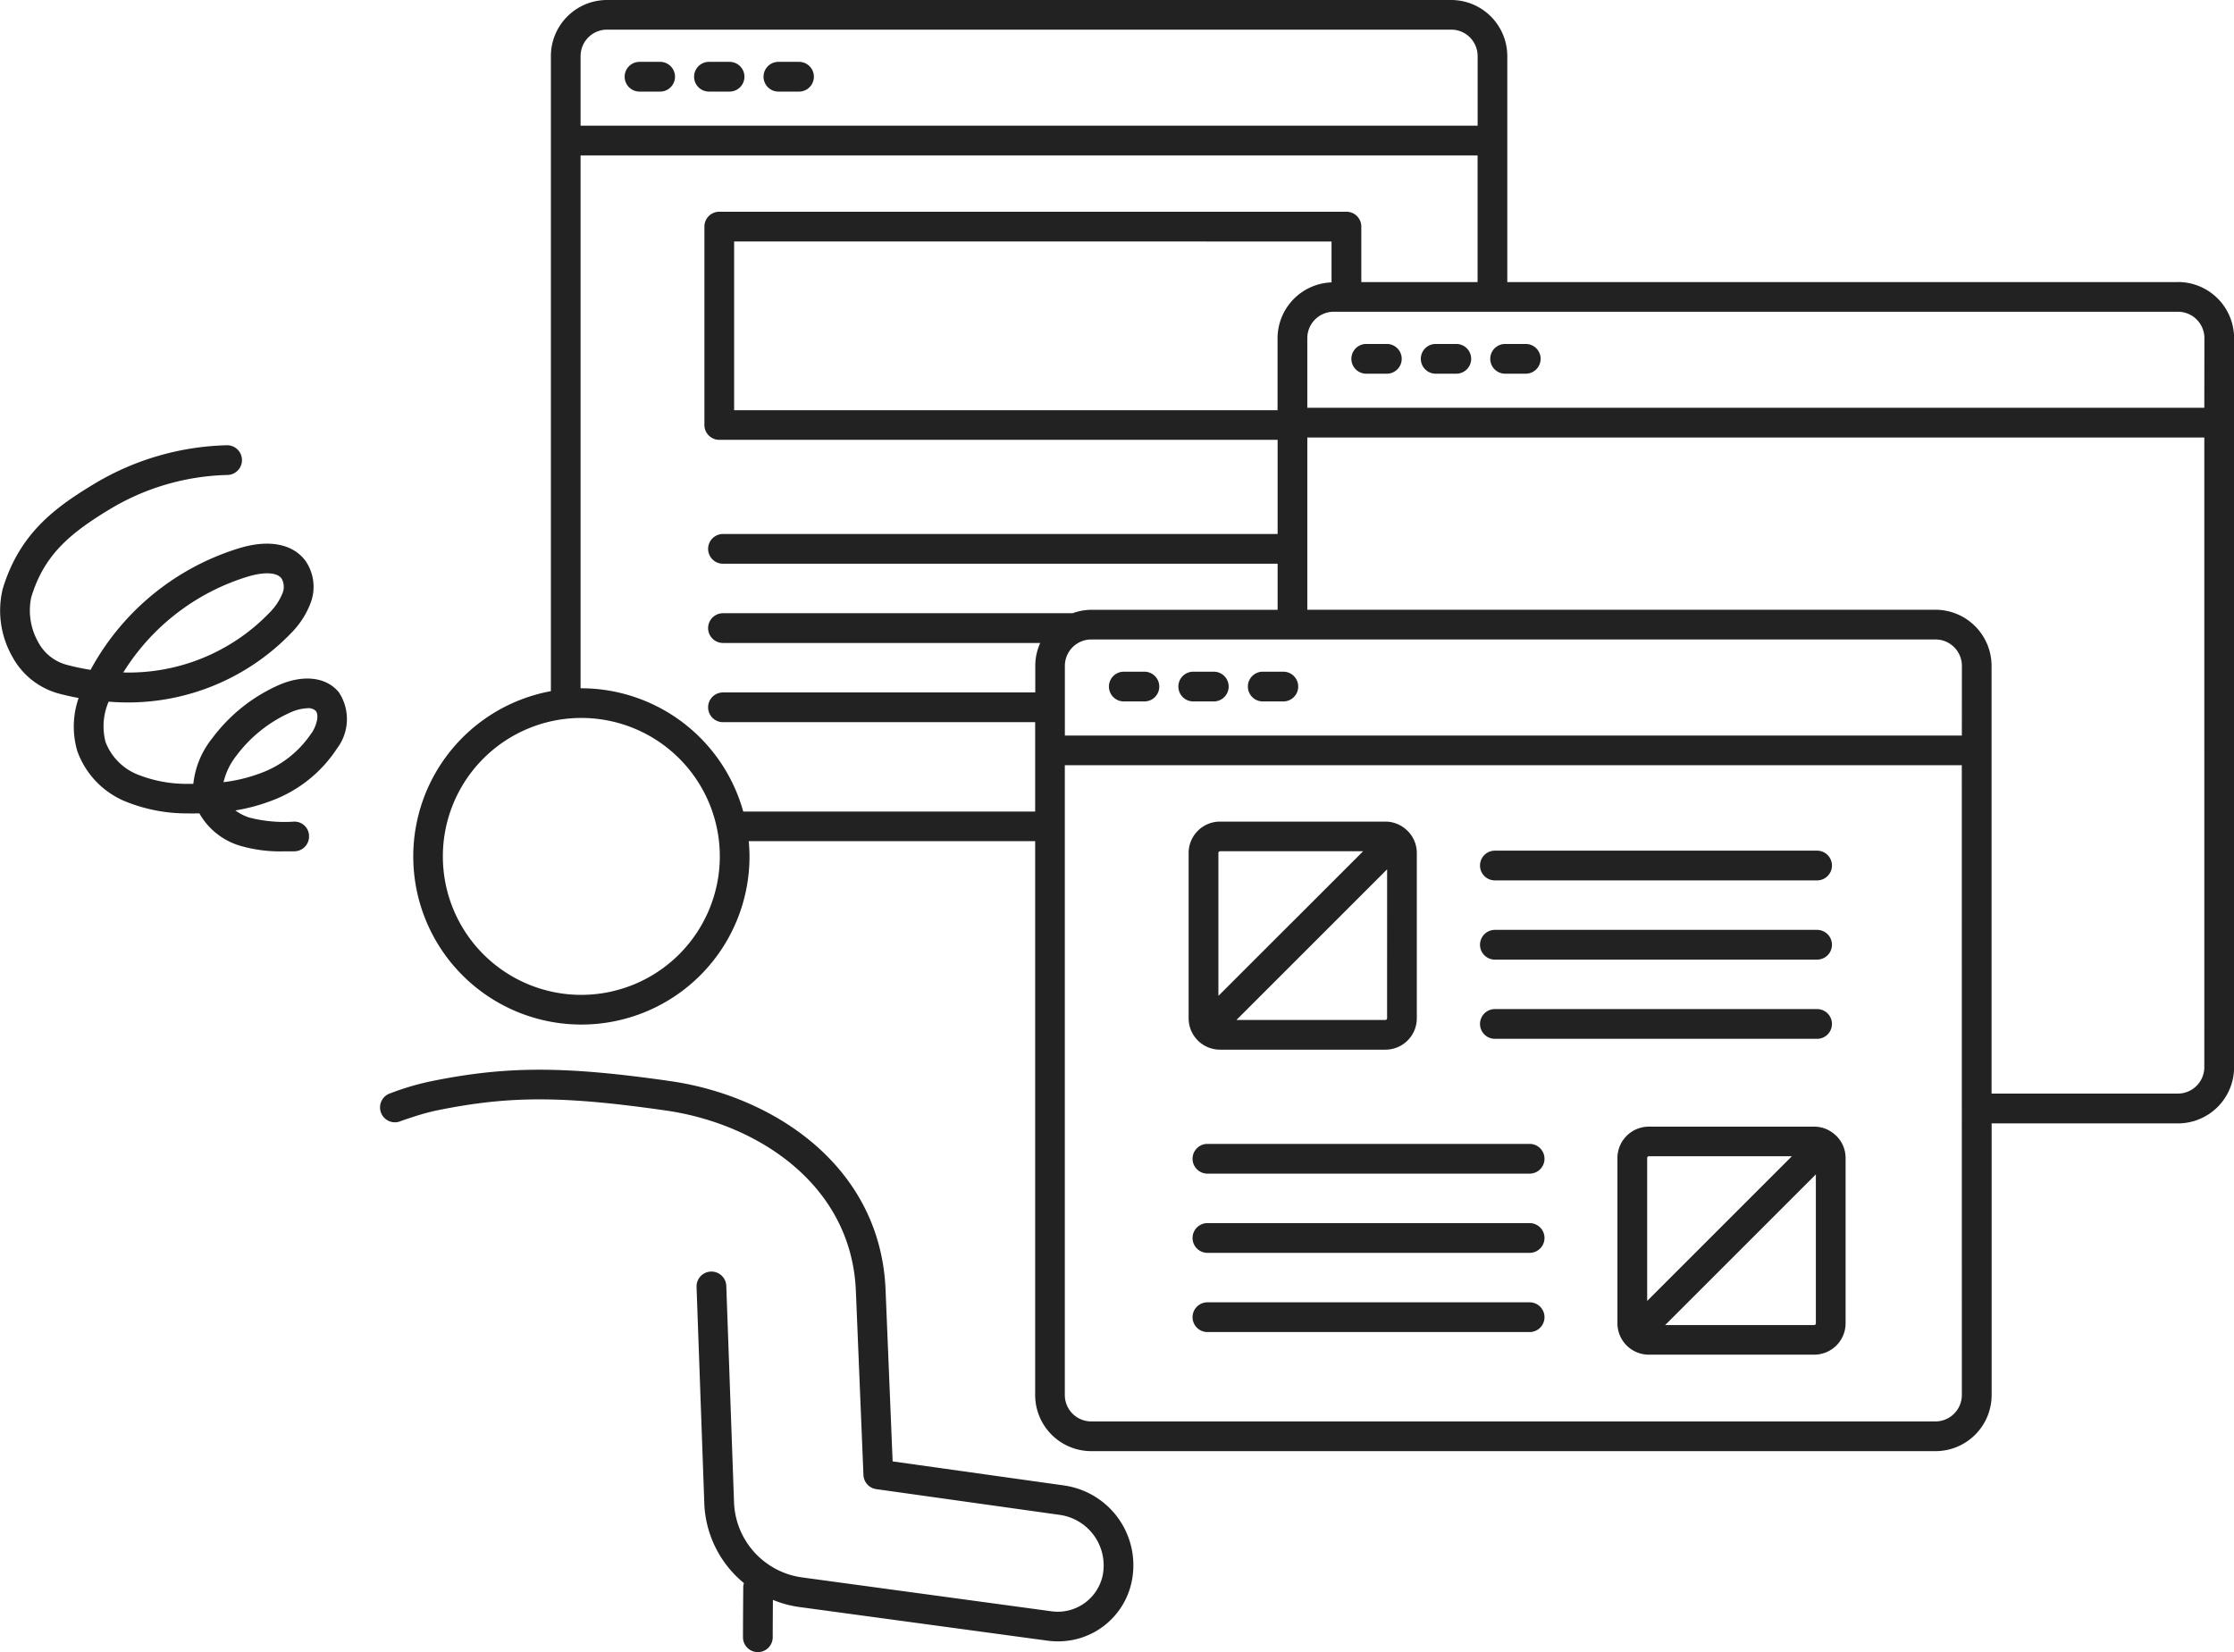
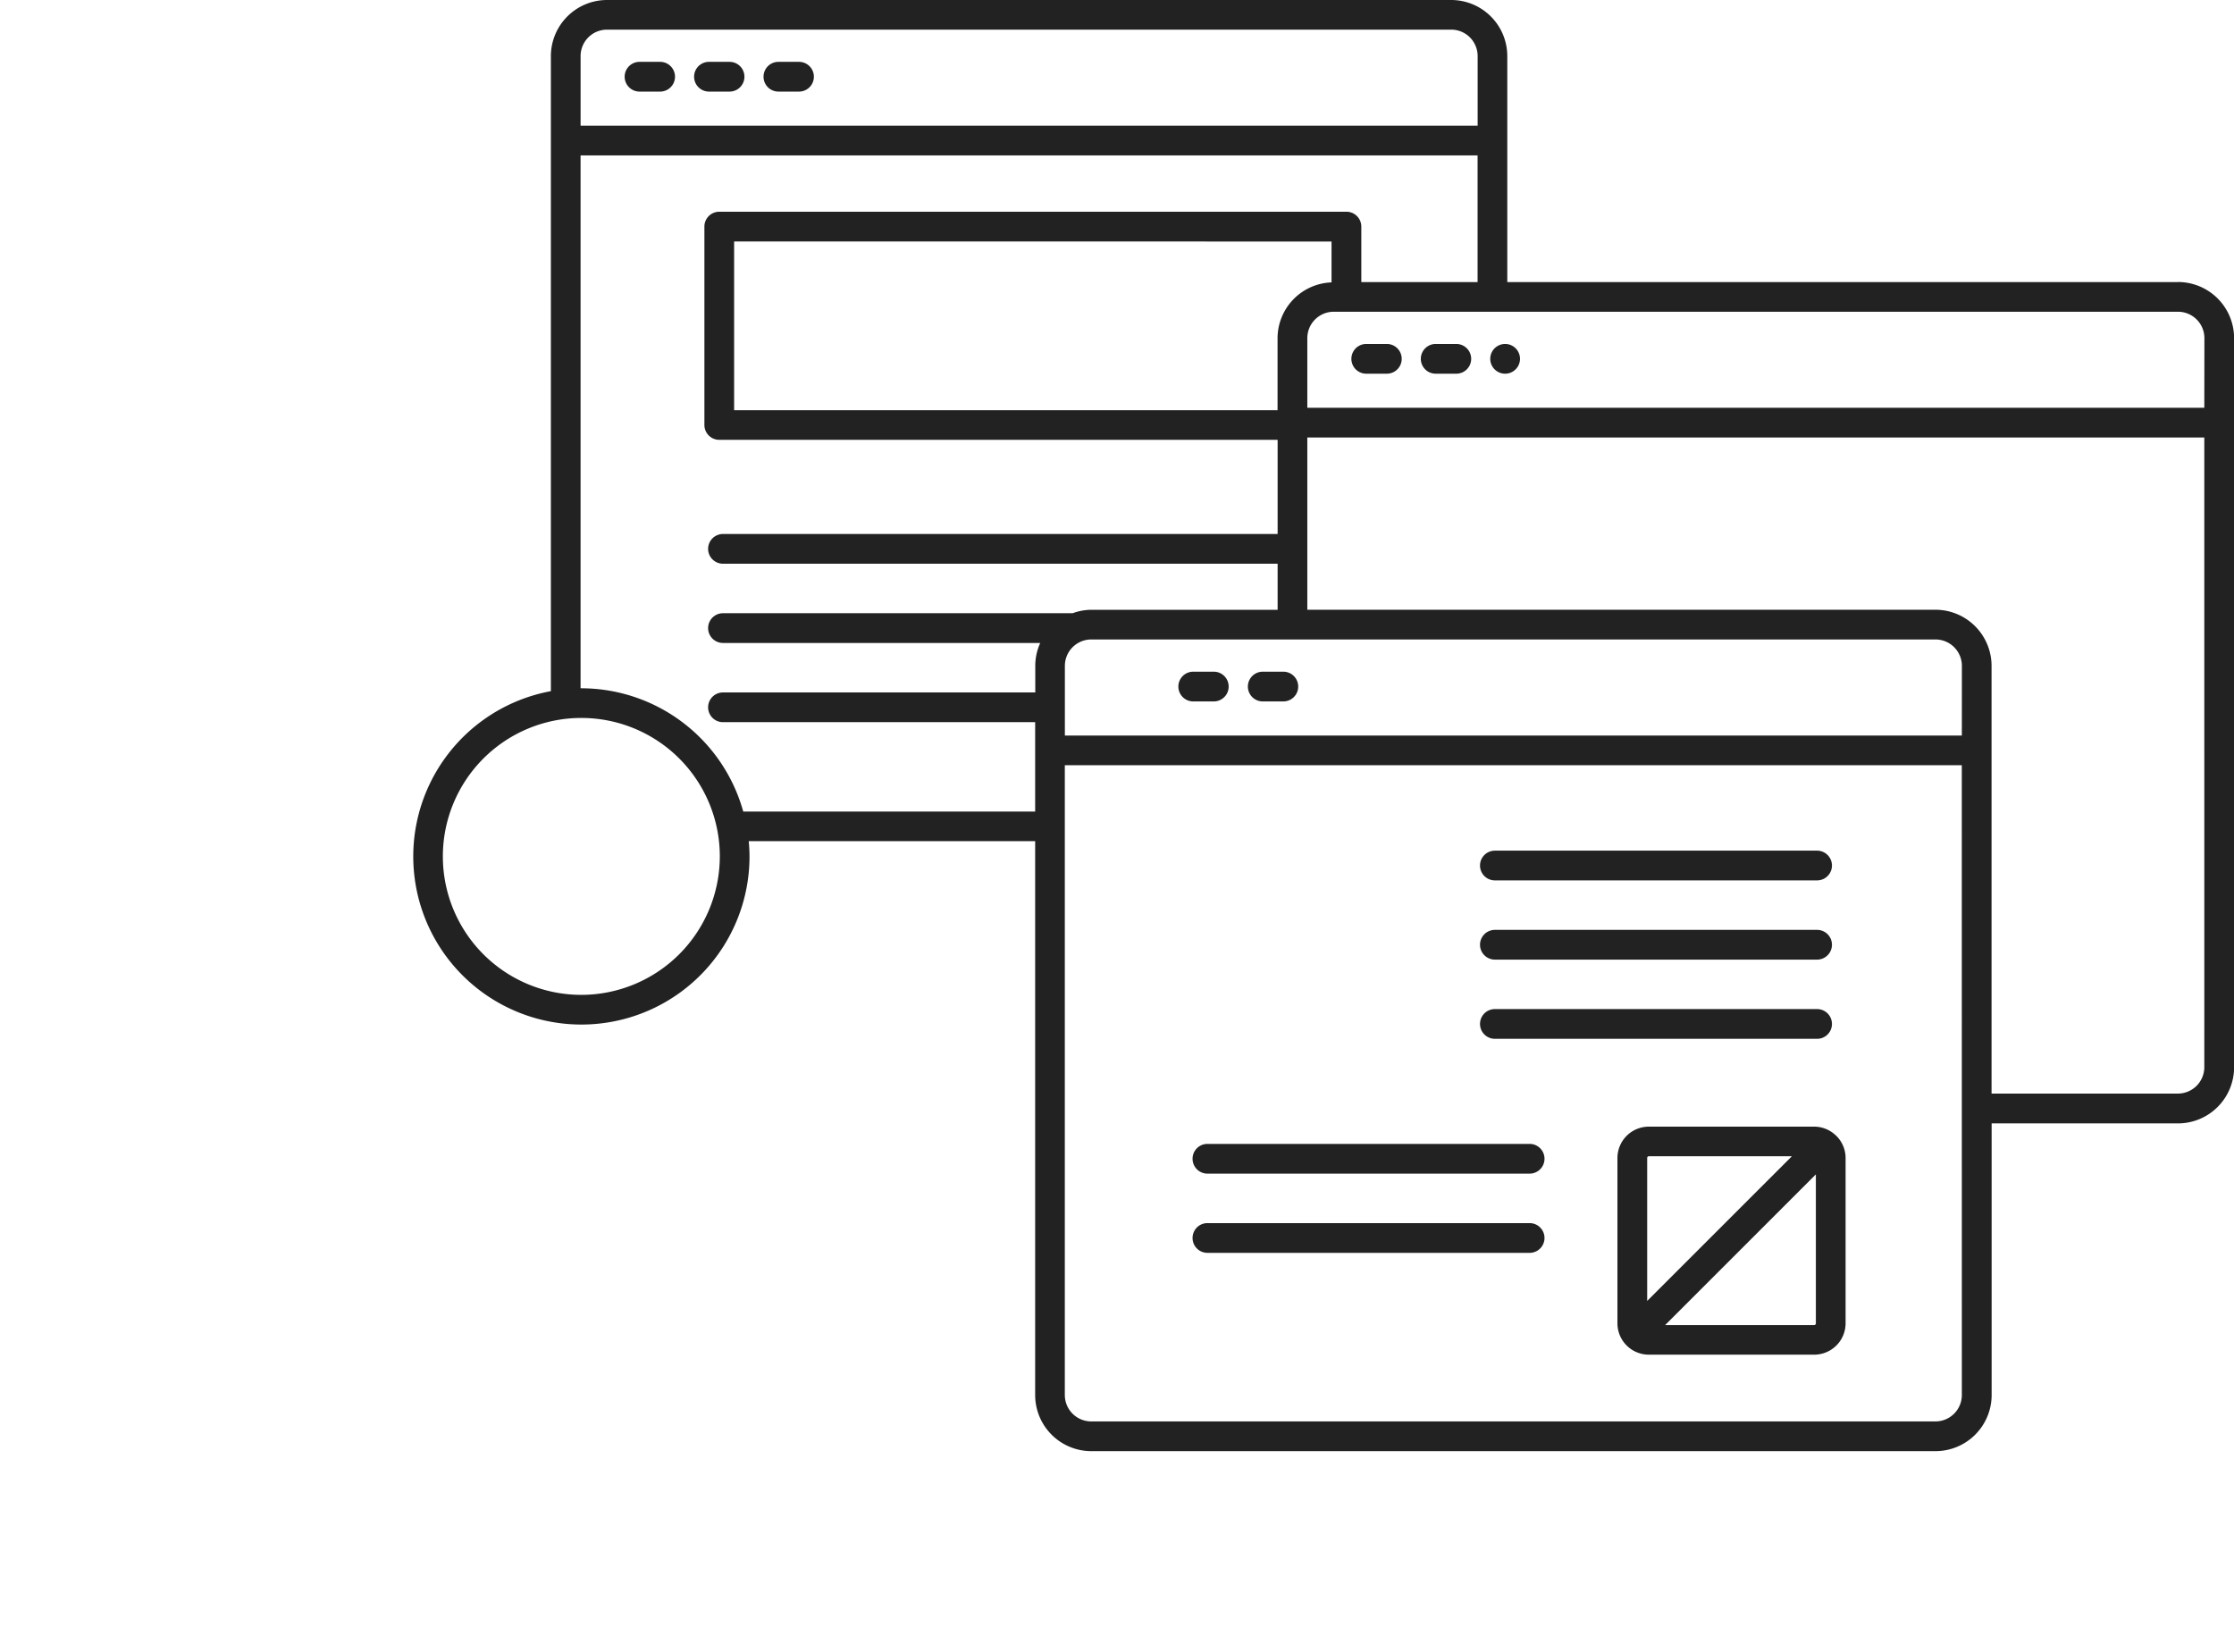
<svg xmlns="http://www.w3.org/2000/svg" width="135.204" height="100" viewBox="0 0 135.204 100">
  <defs>
    <clipPath id="clip-path">
      <rect id="長方形_35179" data-name="長方形 35179" width="135.204" height="100" fill="none" />
    </clipPath>
  </defs>
  <g id="グループ_276771" data-name="グループ 276771" transform="translate(0 0)">
    <g id="グループ_276771-2" data-name="グループ 276771" transform="translate(0 0.001)" clip-path="url(#clip-path)">
      <path id="パス_74158" data-name="パス 74158" d="M35.786,3.331H34.538a.9.9,0,1,0,0,1.8h1.247a.9.9,0,0,0,0-1.8" transform="translate(4.167 0.412)" fill="#222" />
      <path id="パス_74159" data-name="パス 74159" d="M39.524,3.331H38.278a.9.9,0,0,0,0,1.8h1.246a.9.9,0,1,0,0-1.8" transform="translate(4.63 0.412)" fill="#222" />
      <path id="パス_74160" data-name="パス 74160" d="M43.265,3.331H42.017a.9.9,0,1,0,0,1.8h1.247a.9.9,0,0,0,0-1.8" transform="translate(5.093 0.412)" fill="#222" />
      <path id="パス_74161" data-name="パス 74161" d="M129.054,17.075H88.467V3.394A3.4,3.4,0,0,0,85.072,0H33.978a3.4,3.4,0,0,0-3.394,3.394V41.836a10.175,10.175,0,1,0,12.021,10c0-.31-.019-.616-.046-.919H59.893V84.439a3.4,3.4,0,0,0,3.4,3.4h51.093a3.4,3.4,0,0,0,3.394-3.394V68h11.28a3.4,3.4,0,0,0,3.394-3.393V20.47a3.4,3.4,0,0,0-3.4-3.4M32.382,3.394a1.6,1.6,0,0,1,1.6-1.6H85.072a1.6,1.6,0,0,1,1.6,1.6V7.609H32.382Zm.045,56.826a8.381,8.381,0,1,1,8.381-8.381,8.391,8.391,0,0,1-8.381,8.381M41,38.919H60.2a3.355,3.355,0,0,0-.3,1.388v1.607H41a.9.9,0,0,0,0,1.8H59.893v5.41H42.226a10.187,10.187,0,0,0-9.8-7.462l-.045,0V9.406H86.669v7.669H79.632V13.716a.9.9,0,0,0-.9-.9H40.775a.9.9,0,0,0-.9.9V25.723a.9.9,0,0,0,.9.9H74.567v5.7H41a.9.9,0,0,0,0,1.8H74.567v2.788H63.288a3.355,3.355,0,0,0-1.128.208H41a.9.9,0,0,0,0,1.8m36.83-24.3v2.474a3.391,3.391,0,0,0-3.267,3.382v4.354H41.674V14.615ZM115.977,84.44a1.6,1.6,0,0,1-1.6,1.6H63.288a1.6,1.6,0,0,1-1.6-1.6V46.32h54.286Zm0-39.917H61.691V40.307a1.6,1.6,0,0,1,1.6-1.6H114.38a1.6,1.6,0,0,1,1.6,1.6ZM130.651,64.6a1.6,1.6,0,0,1-1.6,1.595H117.775V40.308a3.4,3.4,0,0,0-3.4-3.4H76.364V26.483h54.287Zm0-39.918H76.364V20.47a1.6,1.6,0,0,1,1.6-1.6h51.093a1.6,1.6,0,0,1,1.6,1.6Z" transform="translate(2.756 -0.001)" fill="#222" />
      <path id="パス_74162" data-name="パス 74162" d="M74.919,18.525H73.673a.9.9,0,0,0,0,1.8h1.246a.9.9,0,1,0,0-1.8" transform="translate(9.014 2.294)" fill="#222" />
      <path id="パス_74163" data-name="パス 74163" d="M78.661,18.525H77.413a.9.9,0,0,0,0,1.8h1.247a.9.9,0,0,0,0-1.8" transform="translate(9.477 2.294)" fill="#222" />
-       <path id="パス_74164" data-name="パス 74164" d="M82.4,18.525H81.152a.9.9,0,1,0,0,1.8H82.4a.9.9,0,0,0,0-1.8" transform="translate(9.94 2.294)" fill="#222" />
-       <path id="パス_74165" data-name="パス 74165" d="M61.865,36.177H60.617a.9.9,0,0,0,0,1.8h1.247a.9.9,0,1,0,0-1.8" transform="translate(7.397 4.48)" fill="#222" />
+       <path id="パス_74164" data-name="パス 74164" d="M82.4,18.525H81.152a.9.9,0,1,0,0,1.8a.9.9,0,0,0,0-1.8" transform="translate(9.94 2.294)" fill="#222" />
      <path id="パス_74166" data-name="パス 74166" d="M65.6,36.177H64.356a.9.9,0,0,0,0,1.8H65.6a.9.9,0,1,0,0-1.8" transform="translate(7.86 4.48)" fill="#222" />
      <path id="パス_74167" data-name="パス 74167" d="M69.342,36.177H68.1a.9.9,0,1,0,0,1.8h1.246a.9.9,0,0,0,0-1.8" transform="translate(8.323 4.48)" fill="#222" />
-       <path id="パス_74168" data-name="パス 74168" d="M77.162,44.723l-.008-.006a1.881,1.881,0,0,0-1.232-.466H65.908a1.9,1.9,0,0,0-1.9,1.895V56.161a1.9,1.9,0,0,0,1.9,1.895H75.923a1.9,1.9,0,0,0,1.895-1.895V46.146a1.88,1.88,0,0,0-.654-1.421v0M65.81,54.8V46.146a.1.1,0,0,1,.1-.1h8.657Zm10.209,1.358a.1.1,0,0,1-.1.1H66.9l9.121-9.12Z" transform="translate(7.929 5.48)" fill="#222" />
      <path id="パス_74169" data-name="パス 74169" d="M100.253,61.153v0l-.008-.006a1.881,1.881,0,0,0-1.232-.466H89a1.9,1.9,0,0,0-1.9,1.895V72.589A1.9,1.9,0,0,0,89,74.483H99.013a1.9,1.9,0,0,0,1.895-1.895V62.574a1.881,1.881,0,0,0-.654-1.421M88.9,71.231V62.574a.1.1,0,0,1,.1-.1h8.657Zm10.209,1.358a.1.1,0,0,1-.1.1H89.989l9.12-9.12Z" transform="translate(10.789 7.515)" fill="#222" />
      <path id="パス_74170" data-name="パス 74170" d="M80.6,47.616h19.5a.9.9,0,0,0,0-1.8H80.6a.9.9,0,0,0,0,1.8" transform="translate(9.872 5.674)" fill="#222" />
      <path id="パス_74171" data-name="パス 74171" d="M80.6,51.882h19.5a.9.9,0,0,0,0-1.8H80.6a.9.9,0,0,0,0,1.8" transform="translate(9.872 6.203)" fill="#222" />
      <path id="パス_74172" data-name="パス 74172" d="M80.6,56.148h19.5a.9.9,0,0,0,0-1.8H80.6a.9.9,0,0,0,0,1.8" transform="translate(9.872 6.731)" fill="#222" />
      <path id="パス_74173" data-name="パス 74173" d="M84.621,61.61h-19.5a.9.9,0,0,0,0,1.8h19.5a.9.9,0,0,0,0-1.8" transform="translate(7.954 7.63)" fill="#222" />
      <path id="パス_74174" data-name="パス 74174" d="M84.621,65.876h-19.5a.9.9,0,0,0,0,1.8h19.5a.9.9,0,0,0,0-1.8" transform="translate(7.954 8.159)" fill="#222" />
-       <path id="パス_74175" data-name="パス 74175" d="M84.621,70.142h-19.5a.9.9,0,1,0,0,1.8h19.5a.9.9,0,1,0,0-1.8" transform="translate(7.954 8.687)" fill="#222" />
-       <path id="パス_74176" data-name="パス 74176" d="M61.91,82.786,51.483,81.323l-.428-10.4c-.31-7.47-6.769-11.721-13.036-12.621-6.4-.919-9.921-.917-14.466.009a16.08,16.08,0,0,0-2.468.729.9.9,0,1,0,.637,1.681c.249-.094.487-.167.728-.246a13.572,13.572,0,0,1,1.46-.4c4.371-.89,7.605-.889,13.854.009C43.295,60.877,48.993,64.56,49.258,71l.459,11.148a.9.9,0,0,0,.774.853l11.14,1.563a3.09,3.09,0,0,1,2.58,3.573l-.029.148A2.782,2.782,0,0,1,61.128,90.4L46.011,88.346a4.764,4.764,0,0,1-4.127-4.558L41.416,70.7a.9.9,0,0,0-1.8.064l.469,13.091a6.549,6.549,0,0,0,2.4,4.836.856.856,0,0,0-.042.2c-.01,1.185-.016,2.2-.017,3.076a.9.9,0,0,0,.9.9h0a.9.9,0,0,0,.9-.9c0-.659.006-1.43.011-2.262a6.569,6.569,0,0,0,1.532.423L60.9,92.18a4.616,4.616,0,0,0,.57.035,4.537,4.537,0,0,0,4.467-3.551l.044-.221a4.877,4.877,0,0,0-4.072-5.656" transform="translate(2.54 7.136)" fill="#222" />
-       <path id="パス_74177" data-name="パス 74177" d="M20.489,38.912c-.765-.918-2.174-1.067-3.676-.389a10.151,10.151,0,0,0-3.963,3.185A5.323,5.323,0,0,0,11.7,44.475c-.089,0-.18,0-.271,0A7.964,7.964,0,0,1,8.3,43.9,3.45,3.45,0,0,1,6.39,41.95,3.756,3.756,0,0,1,6.576,39.5a13.719,13.719,0,0,0,11.1-4.208,5.209,5.209,0,0,0,1.136-1.8,2.768,2.768,0,0,0-.321-2.511c-.756-1.027-2.205-1.312-3.968-.783a15.329,15.329,0,0,0-9.032,7.36l-.009.017a14.207,14.207,0,0,1-1.428-.3A2.758,2.758,0,0,1,2.31,35.893,3.894,3.894,0,0,1,1.886,33.2c.77-2.557,2.3-3.871,4.847-5.4a14.446,14.446,0,0,1,7.012-2.02.9.9,0,1,0,0-1.8,16.349,16.349,0,0,0-7.937,2.275c-2.386,1.431-4.613,3-5.645,6.424a5.625,5.625,0,0,0,.578,4.089A4.557,4.557,0,0,0,3.6,39.022q.578.152,1.159.257A5.259,5.259,0,0,0,4.681,42.5a5.19,5.19,0,0,0,2.884,3.031,9.9,9.9,0,0,0,3.823.734c.232.006.459,0,.68,0a4.2,4.2,0,0,0,2.465,1.958,8.639,8.639,0,0,0,2.692.337c.2,0,.4,0,.59,0a.9.9,0,0,0,.889-.91.883.883,0,0,0-.91-.888,8.55,8.55,0,0,1-2.705-.245,2.988,2.988,0,0,1-.846-.432,11,11,0,0,0,2.085-.55,8.09,8.09,0,0,0,4.068-3.2,2.939,2.939,0,0,0,.094-3.428m-5.45-6.987c.756-.227,1.68-.314,2,.127a1.013,1.013,0,0,1,.062.88,3.5,3.5,0,0,1-.765,1.162,11.827,11.827,0,0,1-8.876,3.645,13.526,13.526,0,0,1,7.575-5.814m3.828,9.466A6.3,6.3,0,0,1,15.7,43.855a9.518,9.518,0,0,1-2.172.519,4.117,4.117,0,0,1,.769-1.591,8.338,8.338,0,0,1,3.26-2.62,2.785,2.785,0,0,1,1.064-.265.622.622,0,0,1,.492.167c.191.227.087.8-.242,1.326" transform="translate(0 2.97)" fill="#222" />
    </g>
  </g>
</svg>